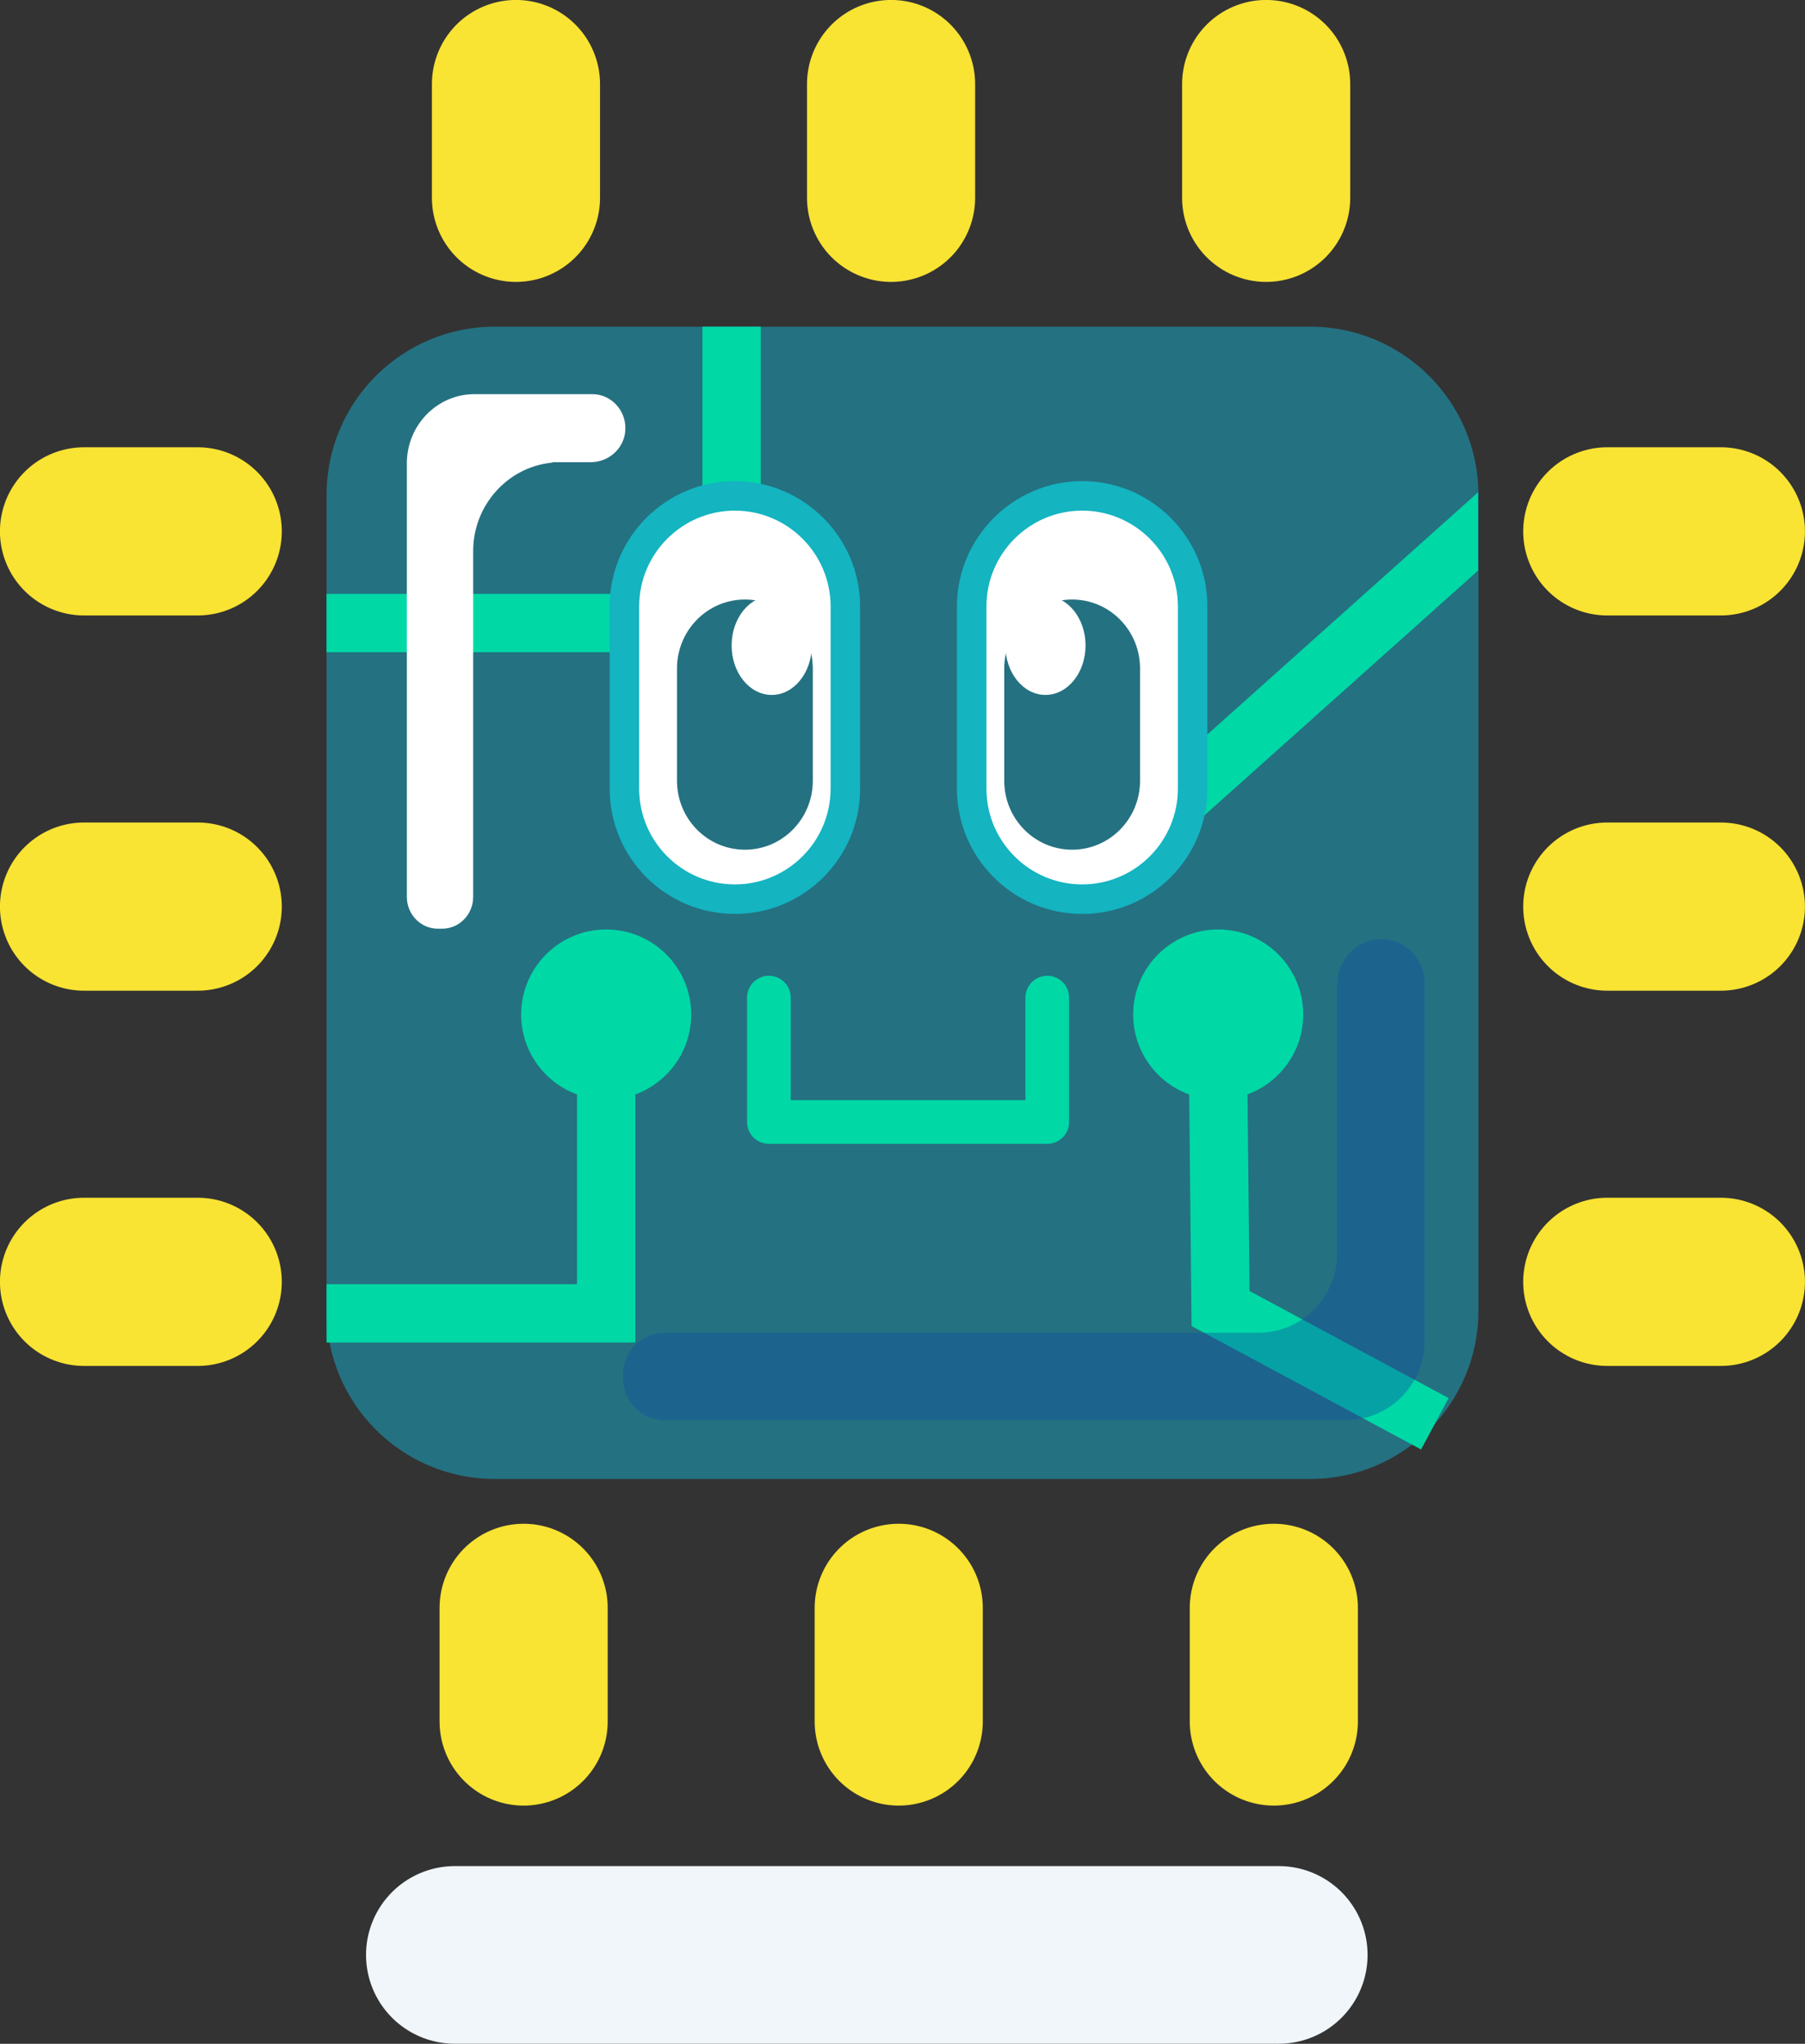
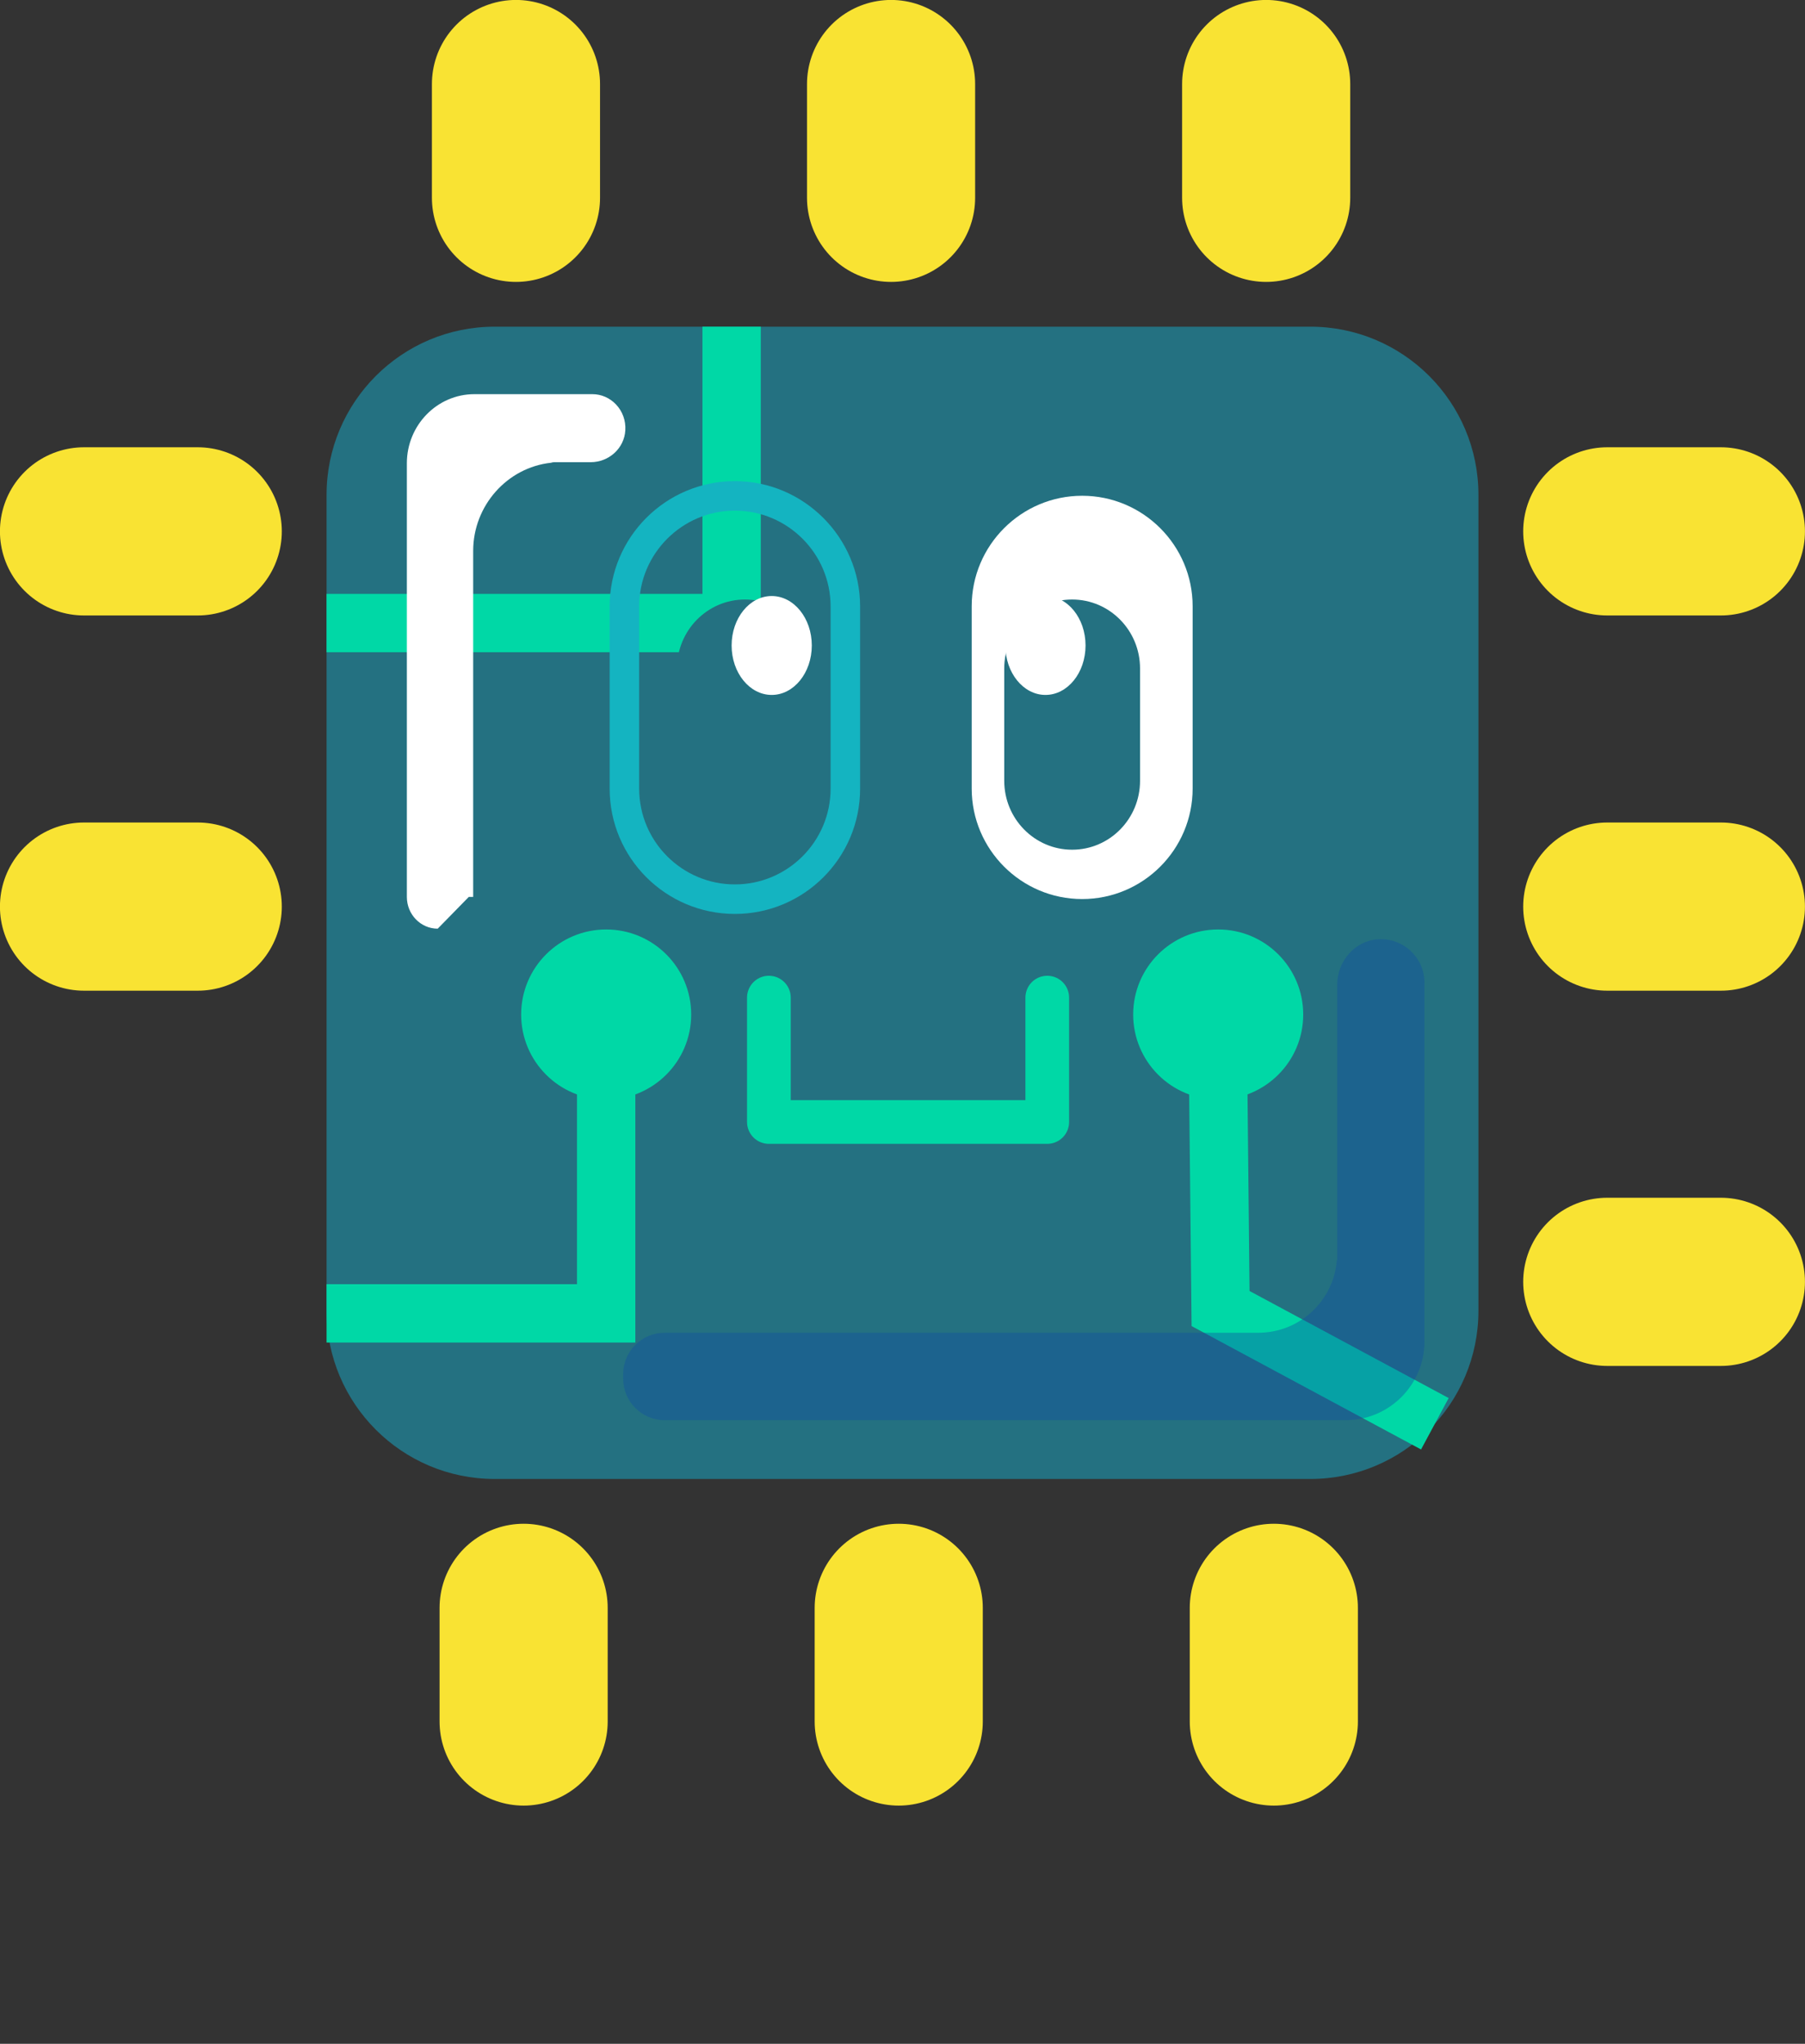
<svg xmlns="http://www.w3.org/2000/svg" id="Layer_2" viewBox="0 0 160.29 181.43">
  <rect x="0" y="0" width="160.29" height="181.43" fill="#333333" stroke="none" />
  <defs>
    <style>.cls-1{fill:#247181;}.cls-1,.cls-2,.cls-3,.cls-4,.cls-5{stroke-width:0px;}.cls-2{fill:#14b4c1;}.cls-3{fill:#104ea2;opacity:.4;}.cls-6{stroke-width:.86px;}.cls-6,.cls-4{fill:#00d8a6;}.cls-6,.cls-7{stroke-miterlimit:10;}.cls-6,.cls-7,.cls-8{stroke:#00d8a6;}.cls-7{stroke-width:5.18px;}.cls-7,.cls-8,.cls-9,.cls-10{fill:none;}.cls-5{fill:#fff;}.cls-8{stroke-width:3.88px;}.cls-8,.cls-9,.cls-10{stroke-linecap:round;stroke-linejoin:round;}.cls-9{stroke:#f9e333;stroke-width:14.93px;}.cls-10{stroke:#f0f6fa;stroke-width:15.77px;}</style>
  </defs>
  <g id="Layer_1-2">
    <path class="cls-1" d="m116.36,131.29H43.93c-8.24,0-14.93-6.68-14.93-14.93V43.93c0-8.24,6.68-14.93,14.93-14.93h72.43c8.24,0,14.93,6.68,14.93,14.93v72.43c0,8.24-6.68,14.93-14.93,14.93Z" />
    <line class="cls-9" x1="45.82" y1="7.46" x2="45.82" y2="17.56" />
    <line class="cls-9" x1="112.44" y1="7.46" x2="112.44" y2="17.56" />
    <line class="cls-9" x1="79.13" y1="7.46" x2="79.13" y2="17.56" />
    <line class="cls-9" x1="46.5" y1="142.73" x2="46.5" y2="152.82" />
    <line class="cls-9" x1="113.12" y1="142.73" x2="113.12" y2="152.82" />
    <line class="cls-9" x1="79.81" y1="142.73" x2="79.81" y2="152.82" />
    <line class="cls-9" x1="17.56" y1="47.17" x2="7.46" y2="47.17" />
-     <line class="cls-9" x1="17.56" y1="113.79" x2="7.46" y2="113.79" />
    <line class="cls-9" x1="17.56" y1="80.48" x2="7.46" y2="80.48" />
    <line class="cls-9" x1="152.82" y1="47.17" x2="142.73" y2="47.17" />
    <line class="cls-9" x1="152.82" y1="113.79" x2="142.73" y2="113.79" />
    <line class="cls-9" x1="152.82" y1="80.48" x2="142.73" y2="80.48" />
    <circle class="cls-6" cx="108.18" cy="90.06" r="7.12" />
-     <line class="cls-10" x1="40.39" y1="173.54" x2="113.56" y2="173.54" />
    <polyline class="cls-8" points="93 88.56 93 99.6 68.28 99.6 68.28 88.56" />
    <circle class="cls-6" cx="53.83" cy="90.06" r="7.12" />
    <polyline class="cls-7" points="53.83 88.77 53.83 116.59 29 116.59" />
    <polyline class="cls-7" points="127.42 126.39 108.39 116.16 108.18 95.89" />
-     <polygon class="cls-4" points="131.26 44.19 131.26 43.7 101.75 70.09 105.2 73.95 131.26 50.65 131.26 44.19" />
    <polyline class="cls-7" points="29 55.31 64.97 55.31 64.97 29" />
    <path class="cls-5" d="m96.1,79.81c-5.41,0-9.81-4.4-9.81-9.81v-16.18c0-5.41,4.4-9.81,9.81-9.81s9.81,4.4,9.81,9.81v16.18c0,5.41-4.4,9.81-9.81,9.81Z" />
-     <path class="cls-2" d="m96.1,45.33c4.68,0,8.5,3.81,8.5,8.5v16.18c0,4.68-3.81,8.5-8.5,8.5s-8.5-3.81-8.5-8.5v-16.18c0-4.68,3.81-8.5,8.5-8.5m0-2.62c-6.11,0-11.12,5-11.12,11.12v16.18c0,6.14,4.98,11.12,11.12,11.12s11.12-4.98,11.12-11.12v-16.18c0-6.14-4.98-11.12-11.12-11.12h0Z" />
    <path class="cls-1" d="m95.21,53.22h0c3.33,0,6.03,2.74,6.03,6.12v9.97c0,3.38-2.7,6.12-6.03,6.12h0c-3.33,0-6.03-2.74-6.03-6.12v-9.97c0-3.36,2.71-6.12,6.03-6.12Z" />
    <ellipse class="cls-5" cx="92.84" cy="57.3" rx="3.56" ry="4.39" />
-     <path class="cls-5" d="m65.26,79.81c-5.41,0-9.81-4.4-9.81-9.81v-16.18c0-5.41,4.4-9.81,9.81-9.81s9.81,4.4,9.81,9.81v16.18c0,5.41-4.4,9.81-9.81,9.81Z" />
    <path class="cls-2" d="m65.26,45.33c4.68,0,8.5,3.81,8.5,8.5v16.18c0,4.68-3.81,8.5-8.5,8.5s-8.5-3.81-8.5-8.5v-16.18c0-4.68,3.81-8.5,8.5-8.5m0-2.62c-6.14,0-11.12,4.98-11.12,11.12v16.18c0,6.14,4.98,11.12,11.12,11.12s11.12-4.98,11.12-11.12v-16.18c0-6.11-5-11.12-11.12-11.12h0Z" />
    <path class="cls-1" d="m66.15,53.22h0c-3.33,0-6.03,2.74-6.03,6.12v9.97c0,3.38,2.7,6.12,6.03,6.12h0c3.33,0,6.03-2.74,6.03-6.12v-9.97c0-3.36-2.71-6.12-6.03-6.12Z" />
    <ellipse class="cls-5" cx="68.53" cy="57.3" rx="3.56" ry="4.39" />
-     <path class="cls-5" d="m38.87,82.44c-1.51,0-2.74-1.26-2.74-2.82v-38.49c0-3.39,2.69-6.14,6-6.14h10.47c.8,0,1.55.33,2.11.92.58.62.87,1.43.82,2.29-.09,1.59-1.45,2.83-3.08,2.83h-3.23c-.1,0-.2.02-.29.05-3.89.42-6.91,3.81-6.91,7.82v30.72c0,1.55-1.23,2.82-2.74,2.82h-.39Z" />
+     <path class="cls-5" d="m38.87,82.44c-1.51,0-2.74-1.26-2.74-2.82v-38.49c0-3.39,2.69-6.14,6-6.14h10.47c.8,0,1.55.33,2.11.92.58.62.87,1.43.82,2.29-.09,1.59-1.45,2.83-3.08,2.83h-3.23c-.1,0-.2.02-.29.05-3.89.42-6.91,3.81-6.91,7.82v30.72h-.39Z" />
    <path class="cls-3" d="m122.39,83.38c-2.07.12-3.64,1.95-3.64,4.03v24.43h-.03c-.27,3.62-3.29,6.47-6.98,6.47h-52.72c-2.03,0-3.68,1.65-3.68,3.68v.4c0,2.03,1.65,3.68,3.68,3.68h60.48c3.87,0,7-3.14,7-7v-31.82c0-2.22-1.87-4.01-4.12-3.87Z" />
  </g>
</svg>